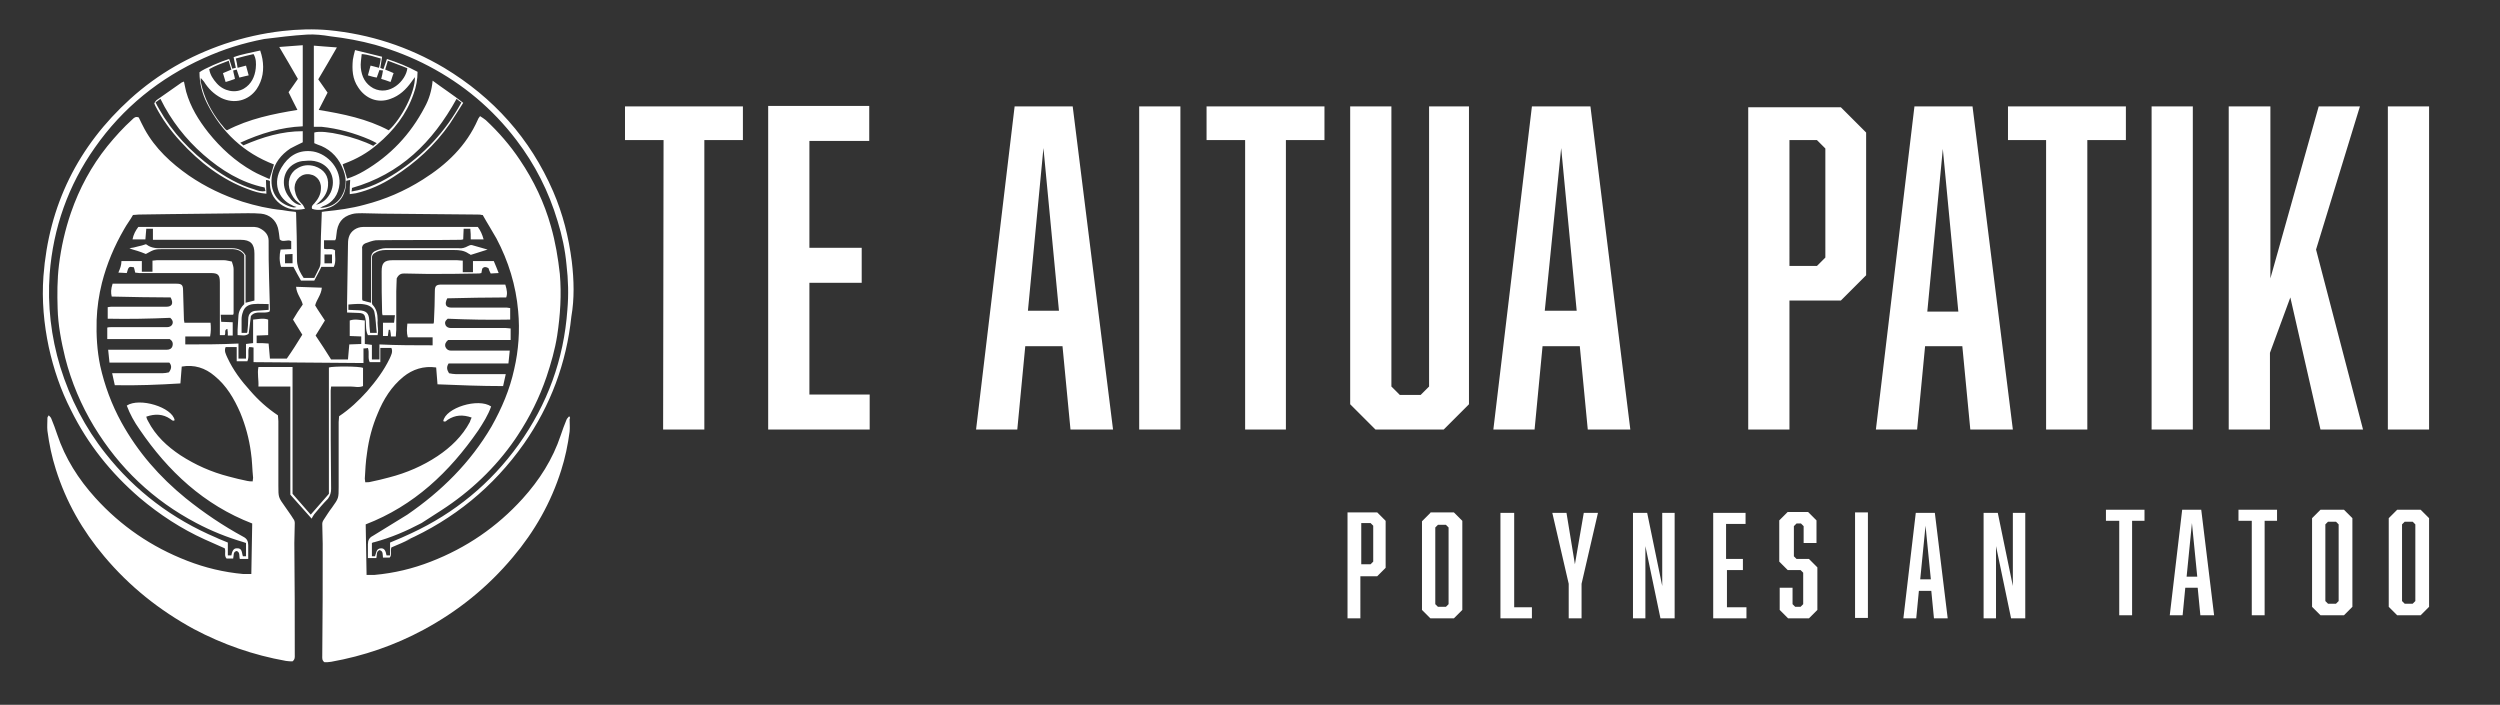
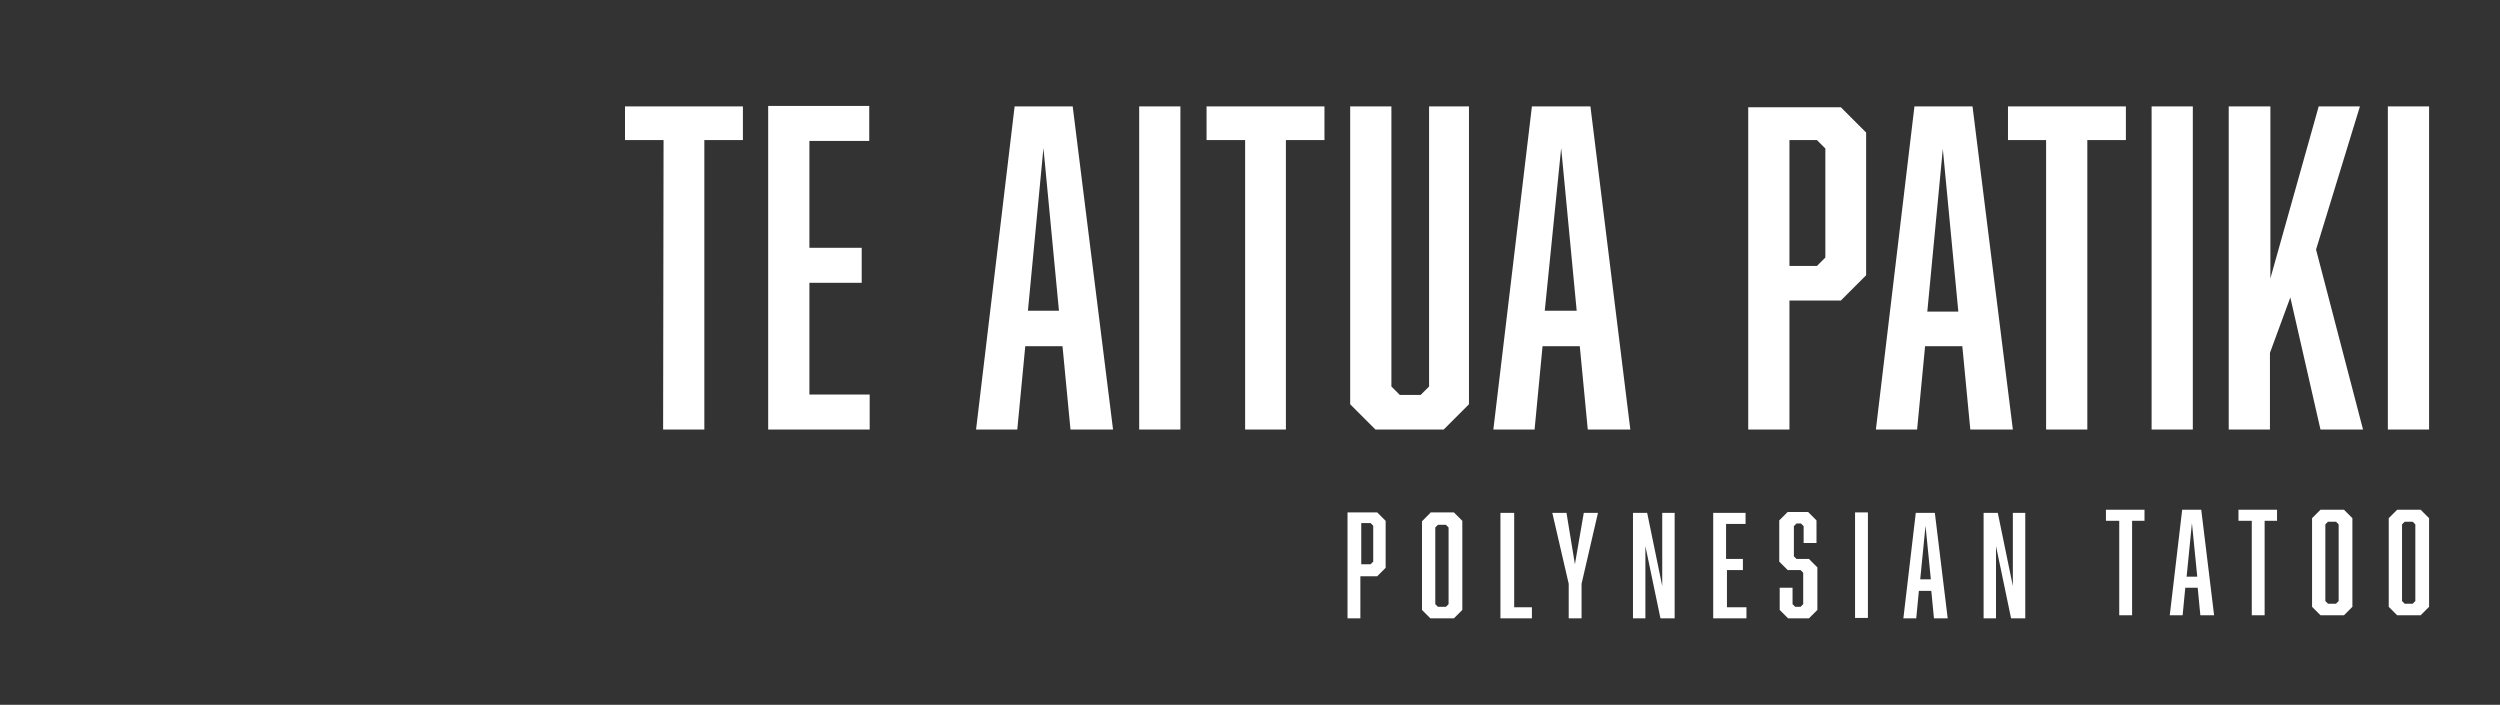
<svg xmlns="http://www.w3.org/2000/svg" version="1.1" x="0px" y="0px" viewBox="0 0 564 159" style="enable-background:new 0 0 564 159;" xml:space="preserve">
  <rect x="0" y="0" width="564" height="159" fill="#333333" stroke="none" />
  <style type="text/css">
	.st0{display:none;}
	.st1{display:inline;fill:#212121;}
	.st2{fill:#FFFFFF;}
	.st3{display:inline;}
</style>
  <g id="Calque_2" class="st0">
    <rect x="-14" class="st1" width="600" height="200" />
  </g>
  <g id="Calque_1">
    <g>
      <path class="st2" d="M149.6,96.9h9.3V31.6h8.7V24h-26.6v7.6h8.7L149.6,96.9L149.6,96.9z M196.3,89h-13.7V63.8h11.8v-7.9h-11.8    V31.8h13.5v-7.9h-22.8v73h22.9V89z M228.9,24l-8.7,72.9h9.3l1.8-18.8h8.4l1.8,18.8h9.6L242,24H228.9z M231.9,70.1l3.5-36.7    l3.5,36.7H231.9z M266.3,96.9V24H257v72.9H266.3z M290.1,96.9V31.6h8.7V24h-26.6v7.6h8.7v65.3H290.1z M331.7,24h-9.3v63.2    l-1.9,1.9h-4.7l-1.9-1.9V24h-9.3v67.2l5.7,5.7h15.4l5.7-5.7V24H331.7z M348,78.1h8.4l1.8,18.8h9.6l-9-72.9h-13.2l-8.7,72.9h9.3    L348,78.1z M352.2,33.4l3.5,36.7h-7.2L352.2,33.4z M394.4,24v72.9h9.3V67.8h11.6l5.7-5.7V29.9l-5.7-5.7h-20.9V24z M411.8,58.1    l-1.9,1.9h-6.2V31.6h6.2l1.9,1.9V58.1z M431.9,24l-8.7,72.9h9.3l1.8-18.8h8.4l1.8,18.8h9.6L445,24H431.9z M434.8,70.3l3.5-36.7    l3.5,36.7H434.8z M452.9,31.6h8.7v65.3h9.3V31.6h8.7V24h-26.6V31.6z M485.4,96.9h9.3V24h-9.3V96.9z M532.4,24h-9.3l-10.9,38.8V24    h-9.4v72.9h9.3V79.6l4.6-12.5l6.8,29.8h9.6l-10.6-40.6L532.4,24z M538.7,24v72.9h9.3V24H538.7z" />
    </g>
    <path class="st2" d="M304,115.7v23.8h2.9V130h3.8l1.9-1.9v-10.6l-1.9-1.9H304V115.7z M309.8,126.7l-0.6,0.6h-2.1v-9.3h2.1l0.6,0.6   V126.7z M322.7,115.7l-1.9,1.9v20l1.9,1.9h5.3l1.9-1.9v-20.1l-1.9-1.9h-5.3V115.7z M326.8,136.3l-0.6,0.6h-1.8l-0.6-0.6v-17.3   l0.6-0.6h1.8l0.6,0.6V136.3z M341.4,115.7h-2.9v23.8h7.1V137h-4v-21.3H341.4z M355.3,127.3l-1.9-11.6h-3.2l3.7,16v7.8h2.9v-7.8   l3.7-16h-3.2L355.3,127.3z M375,132.2l-3.4-16.5h-3.2v23.8h2.8v-16.3l3.4,16.3h3.2v-23.8H375V132.2z M389.4,128.6h3.8v-2.5h-3.8   v-7.9h4.4v-2.5h-7.3v23.8h7.5V137h-4.4v-8.4H389.4z M405.3,126.1l-0.6-0.6v-6.8l0.6-0.6h1l0.6,0.6v3.8h2.9v-5.1l-1.9-1.9h-4.6   l-1.9,1.9v9.3l1.9,1.9h2.9l0.6,0.6v7.1l-0.6,0.6H405l-0.6-0.6v-3.7h-2.9v5l1.9,1.9h4.7l1.9-1.9v-9.6l-1.9-1.9H405.3z M418.5,139.4   h2.9v-23.8h-2.9V139.4z M432.2,115.7l-2.8,23.8h2.9l0.6-6.2h2.8l0.6,6.2h3.1l-2.9-23.8H432.2z M433.2,130.7l1.2-12.1l1.2,12.1   H433.2z M454.1,115.7v16.5l-3.4-16.5h-3.2v23.8h2.8v-16.3l3.4,16.3h3.2v-23.8H454.1z M475.3,117.5h2.8v21.3h2.9v-21.3h2.8V115h-8.7   v2.5H475.3z M492.3,115l-2.8,23.8h2.9l0.6-6.2h2.8l0.6,6.2h3.1l-2.9-23.8H492.3z M493.3,130.1l1.2-12.1l1.2,12.1H493.3z    M505.2,117.5h2.8v21.3h2.9v-21.3h2.8V115h-8.7v2.5H505.2z M523.5,115l-1.9,1.9v20l1.9,1.9h5.3l1.9-1.9v-20l-1.9-1.9H523.5z    M527.6,135.6l-0.6,0.6h-1.8l-0.6-0.6v-17.3l0.6-0.6h1.8l0.6,0.6V135.6z M540.8,115l-1.9,1.9v20l1.9,1.9h5.3l1.9-1.9v-20l-1.9-1.9   H540.8z M544.9,135.6l-0.6,0.6h-1.8l-0.6-0.6v-17.3l0.6-0.6h1.8l0.6,0.6V135.6L544.9,135.6z" />
  </g>
  <g id="Calque_4" class="st0">
    <g class="st3">
      <path class="st2" d="M116.4,135.8c0-1.2,0.1-2.4,0-3.7c0-0.3-0.1-0.5-0.2-0.8c-0.5-0.8-1.1-1.6-1.6-2.3c-1.2-1.7-1.2-1.7-1.2-3.9    c0-4,0-8,0-12c0-0.4-0.1-0.8-0.1-1.1c-2-1.3-3.7-2.9-5.2-4.6c-1.6-1.8-3.1-3.8-4.1-6c-0.3-0.6-0.7-1.2-0.4-2c0.7,0,1.3,0,2,0    c0,0.9,0,1.7,0,2.6c0.7,0,1.3,0,2,0c0.4-0.8,0-1.8,0.3-2.7c0.2,0,0.4,0,0.8,0.1c0,1,0,1.9,0,2.7l8.9,0.1l0-5.1    c-0.9,1.5-1.9,3-2.8,4.4c-1.1,0-2.1,0-3.1,0c-0.1-0.9-0.2-1.8-0.2-2.8c-0.8,0-1.5-0.1-2.2-0.1c0-0.5,0-0.9,0-1.4    c0.8,0,1.5-0.1,2.2-0.1c0-1,0-1.9,0-2.8c-0.9-0.3-1.8-0.1-2.8,0c0,1.5,0,2.9,0,4.3c-0.5,0.1-0.9,0.1-1.3,0.2c0,0.9,0,1.8,0,2.7    c-0.5,0-0.9,0-1.4,0c0-0.9,0-1.8,0-2.8C102.6,99,99.3,99,96,99c0-0.5,0-1,0-1.5c1.5,0,3,0,4.6,0c0.2-0.9,0.1-1.7,0.1-2.6    c-1.7,0-3.2,0-4.8,0c0-0.2-0.1-0.4-0.1-0.5c0-1.8-0.1-3.7-0.1-5.5c0-1-0.3-1.2-1.2-1.2c-3.5,0-6.9,0-10.4,0c-0.5,0-1,0-1.4,0    c-0.3,1-0.4,1.7-0.1,2.4c3.7,0.1,7.3,0.1,10.9,0.2c0.6,1.1,0.3,1.7-0.8,1.7c-3.4,0-6.8,0-10.2,0c-0.2,0-0.4,0-0.6,0.1    c0,0.7,0,1.4,0,2.1c3.9,0.1,7.8,0,11.6-0.2c0.4,0.4,0.6,0.7,0.4,1.1c-0.2,0.4-0.5,0.6-1,0.5c-0.1,0-0.3,0-0.4,0    c-3.3,0-6.5,0-9.8,0c-0.3,0-0.6,0-0.9,0c0,0.8,0,1.4,0,2.2c3.9,0,7.8,0,11.5,0c0.5,0.4,0.7,0.8,0.5,1.3c-0.2,0.5-0.5,0.7-1,0.7    c-0.1,0-0.2,0-0.4,0c-3.1,0-6.3,0-9.4,0c-0.3,0-0.6,0-1,0c0.1,0.9,0.1,1.6,0.2,2.4c3.8,0,7.4,0,11.1,0c0.5,0.6,0.4,1.1-0.1,1.8    c-0.4,0.1-0.8,0.2-1.2,0.2c-3.1,0-6.1,0-9.2,0c0.2,0.7,0.3,1.4,0.5,2.2c4.1,0,8.1-0.1,12.2-0.3c0.1-1.1,0.2-2.1,0.2-3.1    c2.3-0.4,4.3,0.3,6.1,1.7c2.2,1.8,3.6,4.2,4.7,6.8c1,2.4,1.6,4.8,2,7.3c0.2,1.6,0.3,3.2,0.4,4.8c0,0.2,0,0.4-0.1,0.7    c-0.4,0-0.7,0-0.9-0.1c-1.2-0.3-2.3-0.5-3.5-0.8c-3.2-0.8-6.2-2.1-8.9-3.9c-2.5-1.6-4.6-3.6-6-6.3c-0.1-0.2-0.2-0.5-0.3-0.8    c1.6-0.6,3.1-0.5,4.5,0.4c0.3,0.2,0.5,0.5,0.8,0.3c-0.4-2.4-6.5-4.3-8.9-2.7c0.5,1.6,1.4,3,2.4,4.4c5.3,7.7,11.9,13.9,20.8,17.4    c-0.1,3.1-0.1,6.2-0.2,9.3c-0.6,0-1.1,0-1.5,0c-3.6-0.3-7.1-1.1-10.4-2.4c-6.6-2.5-12.2-6.4-17-11.6c-3.1-3.4-5.6-7.3-7.1-11.7    c-0.3-1-0.7-1.9-1.1-2.9c-0.1-0.2-0.3-0.4-0.5-0.6c-0.1,0.3-0.2,0.4-0.2,0.5c0,0.8-0.1,1.6,0,2.4c0.3,2.4,0.8,4.8,1.6,7.1    c1.9,6,4.9,11.3,8.9,16.1c4.6,5.6,10.2,10,16.6,13.4c5.4,2.9,11.1,4.8,17.1,5.9c0.4,0.1,0.9,0.1,1.2,0.1c0.5-0.4,0.4-0.8,0.4-1.2    C116.4,149.6,116.4,142.7,116.4,135.8z" />
      <path class="st2" d="M117.3,129.4l0-0.6c-0.6-0.7-1.3-1.5-1.9-2.2c0-7.9,0-15.6,0-23.4c-2.1,0-4.2,0-6.3,0c-0.3,1.2,0.1,2.4,0,3.6    c2,0,3.9,0,5.9,0c0,6.7,0,13.4,0,20C115.8,127.7,116.5,128.5,117.3,129.4z" />
      <path class="st2" d="M104.9,93.2c0-2.7,0-5.4,0-8.2c0-0.4-0.2-0.9-0.3-1.4c-0.5-0.1-1-0.3-1.4-0.3c-4.1,0-8.2,0-12.4,0    c-0.3,0-0.5,0.1-0.8,0.1c0,0.7,0,1.4,0,2.1c-0.7,0-1.3,0-1.9,0c0-0.7,0-1.4,0-2c-1.3,0-2.6,0-3.8,0c-0.3,0.8-0.5,1.4-0.8,2.2    c0.6,0,1.1,0.1,1.6,0.1c0.3-1.2,0.4-1.3,1.3-1.1c0.1,0.3,0.2,0.6,0.3,1c0.2,0,0.5,0.1,0.8,0.1c1,0,1.9,0,2.9,0c2.5,0,4.9,0,7.4,0    c1,0,2,0,3,0c1.4,0,1.7,0.4,1.7,1.7c0,0.1,0,0.2,0,0.4c0,2.8,0,5.6,0,8.4c0,0.3,0,0.7,0,1c0.4,0,0.7,0,0.9,0    c0.3-0.4-0.2-1,0.5-1.2c0,0.4,0.1,0.8,0.1,1.2c0.3,0,0.6,0,0.9,0c0-0.8,0-1.6,0-2.4c-0.7,0-1.4-0.1-2.1-0.1c0-0.5,0-0.8-0.1-1.3    c0.8,0,1.6,0,2.3,0C104.9,93.4,104.9,93.3,104.9,93.2z" />
      <path class="st2" d="M87.3,127.5c3.7,3.1,7.7,5.7,12.1,7.7c1.2,0.6,2.5,1.1,3.7,1.6c0.2,0.6-0.2,1.3,0.3,1.9c0.4,0,0.8,0,1.2,0    c0.1-0.6,0-1.2,0.7-1.4c0.7,0.3,0.4,0.9,0.6,1.5c0.5,0,0.9,0,1.5,0c0-0.9,0-1.7,0-2.5c0-0.7-0.3-1.2-0.9-1.6    c-3.8-2-7.3-4.4-10.6-7.1c-4.8-4-8.9-8.6-11.9-14.1c-1.8-3.3-3.2-6.8-3.9-10.5c-0.6-2.8-0.8-5.6-0.6-8.4c0.1-2.3,0.4-4.6,1-6.9    c0.9-3.5,2.3-6.8,4.1-9.9c0.5-0.9,1.1-1.8,1.7-2.6c0.4,0,0.8-0.1,1.1-0.1c1.9,0,3.8-0.1,5.7-0.1c4.8,0,9.6-0.1,14.5-0.1    c0.8,0,1.6,0,2.4,0.1c1.5,0.1,2.7,1.1,3.1,2.7c0.2,0.7,0.2,1.4,0.4,2.1c0.6,0.6,1.5,0,2.2,0.3c0,0.5,0,1,0,1.5    c-0.7,0-1.3,0.1-2,0.1c-0.2,1.1-0.3,2.1,0.1,3.2c0.8,0,1.6,0,2.3,0c0.5,0.9,0.9,1.7,1.4,2.5c0.1,0,0.3,0,0.4,0l0-0.4h-0.1    c-0.1-0.2-0.3-0.4-0.4-0.6c-0.5-0.8-0.8-1.7-0.8-2.7c0-2.9-0.1-5.7-0.2-8.6c0,0,0-0.1-0.1-0.2c-0.8-0.1-1.7-0.2-2.5-0.3    c-2.5-0.3-5-0.8-7.4-1.6c-3.5-1.1-6.8-2.7-9.9-4.8c-3.3-2.3-6.2-5-8.2-8.6c-0.4-0.7-0.7-1.5-1.1-2.1c-0.6-0.3-0.9,0.1-1.2,0.3    c-1.7,1.5-3.2,3.2-4.6,5c-2.9,3.7-5.2,7.8-6.8,12.3c-1.1,3.1-1.8,6.4-2.2,9.7c-0.3,2.7-0.3,5.4-0.2,8.1c0.1,3.1,0.7,6.1,1.4,9.1    c1.2,4.5,3,8.8,5.4,12.7c4.7,7.7,11,13.7,19,17.9c2.8,1.5,5.7,2.7,8.7,3.5c0.2,0,0.3,0.1,0.5,0.2v2.4c-0.2,0-0.4,0-0.6,0    c-0.2-0.6-0.1-1.5-1.1-1.5c-0.5,0-0.8,0.4-1,1.3h-0.7v-2.4c-0.8-0.3-1.5-0.6-2.2-0.9c-8.1-3.5-15-8.6-20.5-15.6    c-3.8-4.8-6.6-10.2-8.4-16c-1.7-5.6-2.4-11.4-2-17.2c0.6-8.6,3.4-16.4,8.3-23.4c5.2-7.4,12-12.9,20.2-16.6    c3.6-1.6,7.3-2.8,11.1-3.5c2.6-0.5,5.2-0.7,7.8-0.9l0-1c-1.4,0-2.9,0.1-4.3,0.3c-3.6,0.4-7.2,1.2-10.7,2.4    c-6.5,2.2-12.3,5.5-17.4,10.1c-9.7,8.8-15.1,19.7-16.1,32.8c-0.3,4.4,0.1,8.8,1,13.2c0.9,4.1,2.2,8,4.1,11.7    C77.7,117.6,81.9,123,87.3,127.5z M115.5,84.1c-0.4,0-0.9,0-1.4,0c0-0.5,0-1,0-1.6c0.4,0,0.9-0.1,1.4-0.1    C115.5,82.9,115.5,83.5,115.5,84.1z" />
      <path class="st2" d="M105.7,93.7c-0.1,0.9-0.1,1.8-0.1,2.7c0,0.3,0,0.6,0,1c0.8,0,1.4,0.2,2-0.2c0.1-1.1,0.2-2.2,0.4-3.3    c0.9-1.1,2.3-0.3,3.4-0.8c0-0.1,0-0.2,0-0.3c0-2-0.1-3.9-0.1-5.9c0-2.3-0.1-4.6-0.1-6.9c0-1.1-0.6-1.8-1.6-2.3    c-0.6-0.3-1.3-0.2-2-0.2c-4,0-7.9,0-11.9,0c-2.8,0-5.7,0-8.6,0c-0.5,0.7-0.9,1.4-1.1,2.3c0.9,0,1.6,0,2.4,0c0.1-0.7,0.1-1.3,0.2-2    c0.4,0,0.8,0,1.2,0c0,0.7,0,1.3,0,2c1.6,0,3.1,0,4.5,0c3.9,0,7.8,0,11.7,0c1.8,0,2.6,0.7,2.6,2.5c0,2.6,0,5.2,0,7.8    c0,0.3,0,0.6,0,0.9c-0.5,0.1-1,0.3-1.6,0.4c0-3,0-5.9,0-8.8c-0.7-1-1.5-1.3-2.6-1.3c-4.2,0-8.5,0-12.7,0c-1.1,0-2.2,0-3.1-0.6    c-0.1,0-0.1,0-0.2-0.1c-0.5,0.1-1,0.3-1.5,0.4c-0.5,0.1-1,0.2-1.5,0.4c0.5,0.2,1,0.3,1.5,0.5c0.5,0.2,1,0.4,1.5,0.5    c1.7-0.9,1.7-0.9,3.6-0.9c0.8,0,1.7,0,2.5,0c3.2,0,6.5,0,9.7,0c1,0,1.8,0.3,2.4,1.1c0,3,0,6.1,0,9.1    C106.1,92.3,105.7,92.9,105.7,93.7z M108.3,91.6c0.9-0.1,1.8,0,2.8,0c0,0.4,0,0.7,0,1.1c-0.7,0-1.5,0.1-2.2,0.1    c-1,0.1-1.5,0.6-1.6,1.6c0,0.8-0.1,1.6-0.2,2.4c0,0,0,0.1-0.1,0.2c-0.3,0-0.6,0-1,0c0-0.9,0-1.7,0-2.5c0-0.4,0.1-0.9,0.2-1.3    C106.6,92.2,107.3,91.7,108.3,91.6z" />
-       <path class="st2" d="M111.4,68.8c-0.1,1.7,0.5,3.2,1.9,4.2c1.3,1,2.7,1.3,4.5,0.9l0-0.3c-0.1-0.3-0.2-0.5-0.4-0.7    c-0.7-0.7-1.1-1.6-1.3-2.5c-0.2-1.3,0.6-2.6,1.7-2.9l0-1.5c-0.5,0.1-1,0.3-1.5,0.6c-1.3,0.9-1.8,2.6-1.2,4.2    c0.3,0.7,0.7,1.4,1.3,1.9c0.3,0.2,0.5,0.4,0.8,0.7c-1.1-0.1-1.8-0.8-2.4-1.6c-1.5-2-1.1-4.9,1.1-6.1c0.5-0.3,1.2-0.5,1.8-0.5    l0-1.8c-1.9,0.2-3.3,1.3-4.3,3c-1.6,2.7-0.7,5.7,2,7c0.3,0.1,0.6,0.2,0.8,0.3c-0.2,0.1-0.4,0.1-0.6,0.1c-3.1-0.6-4.5-3-3.9-6.1    c0.4-2,1.6-3.6,3.3-4.7c0.7-0.4,1.5-0.8,2.3-1.2c0-0.6,0-1.3,0-2c-3.9,0-7.4,1-11,2.6c-0.1-0.1-0.3-0.2-0.6-0.5    c3.8-1.7,7.5-2.9,11.6-3c0-5,0-9.9,0-15c-1.5,0.1-2.9,0.2-4.4,0.3c1.2,2,2.3,3.9,3.5,5.9c-0.6,0.8-1.1,1.6-1.7,2.4    c0.5,1.1,1.1,2.1,1.6,3.2c-4.5,0.7-8.9,1.7-13,3.8c-0.1-0.1-0.2-0.1-0.2-0.2c-0.3-0.4-0.6-0.7-0.9-1.1c-1.8-2.3-3.1-4.8-3.7-7.7    c0-0.2,0-0.5,0-0.7c0.3,0.2,0.4,0.5,0.5,0.7c0.8,1.3,1.8,2.3,3.2,3c2.4,1.2,5,0.6,6.6-1.6c1.2-1.7,1.4-3.6,1.1-5.6    c-0.1-0.5-0.3-1-0.4-1.6c-1.7,0.4-3.4,0.7-4.9,1.3c0.1,0.7,0.3,1.3,0.4,2c-0.2,0-0.4,0.1-0.6,0.1c-0.2-0.6-0.4-1.2-0.6-1.8    c-1.5,0.3-4.8,1.7-5.6,2.4c0,2,0.5,4,1.4,5.8c2.7,5.3,6.8,9.2,12.4,11.3c-0.3,0.9-0.5,1.7-0.8,2.7c-1.1-0.5-2.1-0.9-3.2-1.5    c-3.2-1.8-5.9-4.2-8.2-7.1c-1.8-2.3-3.3-4.7-4.1-7.5c-0.2-0.6-0.3-1.2-0.4-1.9c-0.2,0.1-0.3,0.1-0.4,0.1c-1.6,1.1-3.1,2.2-4.7,3.3    c-0.2,0.1-0.3,0.4-0.4,0.6c0.1,0.2,0.2,0.4,0.3,0.6c1.3,2.4,2.8,4.5,4.6,6.5c3.6,3.9,7.6,7,12.5,8.9c1.1,0.4,2.2,0.8,3.4,0.8    c0-0.9-0.1-1.7-0.1-2.6c0.3,0,0.4,0,0.5,0.1C111.2,68.7,111.3,68.7,111.4,68.8z M117.2,73.3L117.2,73.3L117.2,73.3    C117.2,73.3,117.2,73.3,117.2,73.3z M103.7,46.6c0.2,0.6,0.4,1.1,0.5,1.7c-0.5,0.2-1,0.4-1.5,0.7c0.2,0.6,0.3,1,0.5,1.6    c0.6-0.2,1.1-0.4,1.7-0.5c-0.1-0.5-0.2-1-0.3-1.5c0.2-0.1,0.4-0.1,0.7-0.2c0.2,0.5,0.3,1,0.5,1.5c0.6-0.2,1.1-0.3,1.7-0.4    c-0.2-0.7-0.3-1.2-0.5-1.8c-0.6,0.1-1,0.3-1.6,0.4c-0.1-0.6-0.2-1.1-0.3-1.7c1.1-0.3,2.2-0.6,3.3-0.8c0.5,0.9,0.5,1.7,0.4,2.6    c-0.1,1.6-0.8,2.9-2.2,3.7c-1.6,0.9-3.7,0.5-5-1c-0.7-0.7-1.2-1.5-1.4-2.7C101.3,47.5,102.4,47,103.7,46.6z M108.4,70.4    c-2.8-0.8-5.3-2.3-7.7-4.1c-4-2.9-7.3-6.5-9.9-10.8c-0.2-0.4-0.4-0.8-0.6-1.2c0.3-0.2,0.6-0.4,0.9-0.6c1.9,4,4.6,7.4,7.9,10.3    c3.3,2.9,6.9,5.2,11.3,6.1c0.1,0.3,0.1,0.5,0.2,0.7C109.7,70.9,109.1,70.6,108.4,70.4z" />
      <path class="st2" d="M117.6,97.2l0-5.4c-0.6,0.9-1.2,1.8-1.7,2.6C116.4,95.4,117,96.2,117.6,97.2z" />
      <path class="st2" d="M117.6,91.4l0-3l-1.2,0C116.5,89.6,117.3,90.4,117.6,91.4z" />
    </g>
  </g>
  <g id="Calque_3">
    <g>
      <g>
-         <path class="st2" d="M128.4,93.9c-0.2,0.3-0.5,0.5-0.6,0.8c-0.5,1.2-0.9,2.3-1.3,3.5c-1.8,5.4-4.8,10.1-8.6,14.3     c-5.8,6.4-12.7,11.1-20.7,14.2c-4.1,1.6-8.3,2.6-12.7,3c-0.6,0-1.1,0-1.8,0c-0.1-3.8-0.1-7.6-0.2-11.4     c10.9-4.2,18.9-11.8,25.4-21.2c1.1-1.7,2.2-3.4,2.9-5.4c-2.9-2-10.3,0.3-10.8,3.3c0.5,0.3,0.7-0.1,1-0.3c1.7-1.1,3.4-1.2,5.4-0.5     c-0.2,0.4-0.3,0.7-0.4,1c-1.7,3.2-4.3,5.7-7.3,7.7c-3.3,2.2-7,3.8-10.9,4.8c-1.4,0.4-2.8,0.7-4.2,1c-0.3,0.1-0.7,0.1-1.2,0.1     c0-0.3-0.1-0.6-0.1-0.8c0.1-1.9,0.2-3.9,0.5-5.8c0.4-3.1,1.2-6.1,2.4-8.9c1.3-3.2,3.1-6.1,5.8-8.3c2.1-1.7,4.6-2.5,7.4-2.1     c0.1,1.2,0.2,2.5,0.3,3.8c4.9,0.2,9.8,0.4,14.8,0.4c0.2-0.9,0.4-1.8,0.6-2.7c-3.8,0-7.5,0-11.3,0c-0.5,0-1-0.1-1.5-0.2     c-0.5-0.8-0.6-1.4-0.1-2.2c4.4,0,8.9,0,13.5,0c0.1-1,0.2-1.9,0.3-2.9c-0.5,0-0.8,0-1.2,0c-3.8,0-7.7,0-11.5,0c-0.2,0-0.3,0-0.5,0     c-0.6,0-1-0.2-1.3-0.8c-0.2-0.6,0-1.1,0.6-1.6c4.6,0,9.3,0,14.1,0c0-0.9,0-1.7,0-2.6c-0.4,0-0.7-0.1-1.1-0.1c-4,0-8,0-11.9,0     c-0.2,0-0.4,0-0.5,0c-0.5,0-1-0.2-1.2-0.7c-0.2-0.5-0.1-0.9,0.5-1.4c4.6,0.2,9.3,0.3,14.1,0.2c0-0.9,0-1.7,0-2.6     c-0.2,0-0.5-0.1-0.7-0.1c-4.2,0-8.3,0-12.5,0c-1.3,0-1.7-0.7-1-2.1c4.4-0.1,8.8-0.2,13.3-0.2c0.3-0.8,0.2-1.6-0.2-2.9     c-0.5,0-1.1,0-1.7,0c-4.2,0-8.4,0-12.7,0c-1.2,0-1.5,0.3-1.5,1.5c0,2.2-0.1,4.5-0.2,6.7c0,0.2,0,0.4-0.1,0.6c-1.9,0-3.8,0-5.9,0     c-0.1,1.1-0.2,2,0.1,3.1c1.9,0,3.7,0,5.6,0c0,0.6,0,1.2,0,1.8c-4,0-7.9,0-12-0.2c0,1.2,0,2.3,0,3.4c-0.6,0-1.1,0-1.7,0     c0-1.1,0-2.2,0-3.3c-0.6-0.1-1-0.1-1.6-0.2c0-1.7,0-3.5,0-5.3c-1.2-0.1-2.2-0.4-3.4,0c0,1.1,0,2.2,0,3.5c0.9,0,1.7,0.1,2.6,0.1     c0,0.6,0,1.1,0,1.7c-0.9,0-1.7,0.1-2.7,0.1c-0.1,1.1-0.2,2.2-0.3,3.4c-1.2,0-2.4,0-3.8,0c-1.1-1.8-2.3-3.6-3.5-5.4     c0.7-1.2,1.4-2.2,2.1-3.4c-0.7-1.1-1.5-2.2-2.2-3.4c0.3-1.3,1.4-2.4,1.5-4l-5.8-0.2c0.1,1.6,1.2,2.7,1.5,4     c-0.8,1.1-1.5,2.2-2.2,3.4c0.7,1.2,1.4,2.2,2.1,3.4c-1.1,1.8-2.3,3.7-3.5,5.4c-1.4,0-2.5,0-3.8,0c-0.1-1.1-0.2-2.2-0.3-3.4     c-0.9-0.1-1.8-0.1-2.7-0.1c0-0.6,0-1.1,0-1.7c0.9,0,1.8-0.1,2.6-0.1c0-1.2,0-2.3,0-3.5c-1.1-0.4-2.2-0.1-3.4,0c0,1.8,0,3.5,0,5.3     c-0.6,0.1-1.1,0.1-1.6,0.2c0,1.1,0,2.2,0,3.3c-0.6,0-1,0-1.7,0c0-1.1,0-2.2,0-3.4c-4.1,0.2-8,0.2-12,0.2c0-0.7,0-1.2,0-1.8     c1.9,0,3.7,0,5.6,0c0.2-1.1,0.2-2.1,0.1-3.1c-2,0-3.9,0-5.9,0c0-0.3-0.1-0.5-0.1-0.6c-0.1-2.2-0.1-4.5-0.2-6.7     c0-1.2-0.3-1.5-1.5-1.5c-4.2,0-8.4,0-12.7,0c-0.6,0-1.2,0-1.7,0c-0.4,1.3-0.4,2-0.2,2.9c4.5,0.1,8.9,0.2,13.3,0.2     c0.7,1.4,0.3,2.1-1,2.1c-4.2,0-8.3,0-12.5,0c-0.2,0-0.5,0.1-0.7,0.1c0,0.9,0,1.7,0,2.6c4.8,0.1,9.5,0,14.1-0.2     c0.5,0.4,0.7,0.9,0.5,1.4c-0.2,0.5-0.7,0.7-1.2,0.7c-0.2,0-0.4,0-0.5,0c-4,0-8,0-11.9,0c-0.4,0-0.8,0-1.1,0.1c0,0.9,0,1.7,0,2.6     c4.8,0,9.5,0,14.1,0c0.6,0.4,0.8,0.9,0.6,1.6c-0.2,0.6-0.7,0.8-1.3,0.8c-0.2,0-0.3,0-0.5,0c-3.8,0-7.7,0-11.5,0     c-0.3,0-0.7,0-1.2,0c0.1,1.1,0.2,1.9,0.3,2.9c4.6,0,9.1,0,13.5,0c0.6,0.7,0.5,1.4-0.1,2.2c-0.4,0.1-1,0.2-1.5,0.2     c-3.7,0-7.5,0-11.3,0c0.2,0.9,0.4,1.7,0.6,2.7c5,0.1,9.9-0.1,14.8-0.4c0.1-1.4,0.2-2.6,0.3-3.8c2.8-0.5,5.3,0.3,7.4,2.1     c2.7,2.2,4.4,5.1,5.8,8.3c1.2,2.9,2,5.9,2.4,8.9c0.3,1.9,0.3,3.9,0.5,5.8c0,0.3-0.1,0.5-0.1,0.8c-0.4,0-0.8,0-1.2-0.1     c-1.4-0.3-2.8-0.6-4.2-1c-3.9-1-7.5-2.6-10.9-4.8c-3-2-5.6-4.4-7.3-7.7c-0.2-0.3-0.3-0.6-0.4-1c2-0.7,3.8-0.6,5.4,0.5     c0.3,0.2,0.6,0.6,1,0.3c-0.5-2.9-7.9-5.2-10.8-3.3c0.7,1.9,1.7,3.7,2.9,5.4c6.4,9.4,14.5,17,25.4,21.2c-0.1,3.7-0.1,7.5-0.2,11.4     c-0.7,0-1.3,0-1.8,0c-4.4-0.4-8.6-1.4-12.7-3c-8-3.1-14.9-7.8-20.7-14.2c-3.8-4.2-6.8-8.9-8.6-14.3c-0.4-1.2-0.8-2.3-1.3-3.5     c-0.1-0.3-0.3-0.5-0.6-0.8c-0.2,0.3-0.3,0.4-0.3,0.6c0,1-0.1,2,0,2.9c0.4,3,1,5.9,1.9,8.7c2.3,7.3,6,13.8,10.9,19.6     c5.7,6.8,12.5,12.2,20.2,16.4c6.6,3.5,13.5,5.9,20.8,7.2c0.5,0.1,1.1,0.1,1.5,0.1c0.6-0.5,0.5-1,0.5-1.5c0-8.4,0-16.8-0.1-25.2     c0-1.5,0.1-3,0.1-4.5c0-0.3-0.1-0.7-0.3-0.9c-0.6-1-1.3-1.9-1.9-2.8c-1.5-2.1-1.5-2.1-1.5-4.7c0-4.9,0-9.7,0-14.6     c0-0.5-0.1-0.9-0.1-1.3c-2.4-1.6-4.5-3.5-6.3-5.6c-2-2.2-3.8-4.6-5.1-7.4c-0.3-0.7-0.8-1.5-0.4-2.4c0.8,0,1.6,0,2.5,0     c0,1.1,0,2.1,0,3.2c0.9,0,1.6,0,2.4,0c0.5-1,0-2.2,0.4-3.2c0.3,0,0.5,0,1,0.1c0,1.2,0,2.3,0,3.3l24.8,0.2c0-1.1,0-2.2,0-3.3     c0.4,0,0.7,0,1-0.1c0.4,1.1-0.1,2.2,0.4,3.2c0.8,0,1.5,0,2.4,0c0-1.1,0-2.1,0-3.2c0.9,0,1.7,0,2.5,0c0.4,0.9-0.1,1.7-0.4,2.4     c-1.3,2.7-3.1,5.1-5.1,7.4c-1.9,2.1-3.9,4-6.3,5.6c0,0.4-0.1,0.9-0.1,1.3c0,4.9,0,9.7,0,14.6c0,2.6,0,2.6-1.5,4.7     c-0.7,0.9-1.3,1.9-1.9,2.8c-0.2,0.3-0.3,0.6-0.3,0.9c0,1.5,0.1,3,0.1,4.5c0,8.4,0,16.8-0.1,25.2c0,0.5-0.1,1.1,0.5,1.5     c0.4,0,1,0,1.5-0.1c7.3-1.3,14.3-3.7,20.8-7.2c7.8-4.2,14.5-9.6,20.2-16.4c4.9-5.8,8.6-12.3,10.9-19.6c0.9-2.8,1.5-5.7,1.9-8.7     c0.1-1,0-1.9,0-2.9C128.7,94.3,128.6,94.2,128.4,93.9z M129,59c-0.7-5.5-2-10.7-4.2-15.8c-5.2-12-13.5-21.2-24.6-27.9     c-8.1-4.8-16.8-7.6-26.1-8.5C70.7,6.5,67.2,6.6,63.7,7c-4.4,0.5-8.8,1.5-13,2.9c-7.9,2.7-15,6.7-21.3,12.4     C17.6,33,11,46.3,9.8,62.3c-0.4,5.4,0.1,10.8,1.2,16c1.1,5,2.7,9.7,5,14.2c3.8,7.7,9,14.2,15.5,19.8c4.5,3.8,9.4,7,14.7,9.4     c1.5,0.7,3,1.3,4.5,2c0.3,0.8-0.2,1.6,0.4,2.3c0.5,0,1,0,1.5,0c0.2-0.7-0.1-1.5,0.8-1.7c0.8,0.3,0.5,1.1,0.7,1.8     c0.6,0,1.1,0,1.9,0c0-1.1,0-2.1,0-3.1c0-0.9-0.3-1.5-1.1-1.9c-4.6-2.5-8.9-5.4-13-8.7c-5.9-4.8-10.8-10.4-14.5-17.1     c-2.2-4-3.8-8.3-4.8-12.8c-0.7-3.4-0.9-6.8-0.8-10.3c0.1-2.8,0.5-5.6,1.2-8.4c1.1-4.3,2.8-8.3,5-12.1c0.6-1.1,1.4-2.1,2-3.2     c0.5,0,0.9-0.1,1.3-0.1c2.3,0,4.6-0.1,7-0.1c5.9-0.1,11.8-0.1,17.6-0.2c1,0,2,0,3,0.1c1.9,0.2,3.3,1.4,3.8,3.2     c0.2,0.8,0.3,1.7,0.4,2.6c0.7,0.8,1.8-0.1,2.6,0.4c0,0.6,0,1.2,0,1.8c-0.8,0-1.6,0.1-2.4,0.1c-0.3,1.3-0.3,2.6,0.1,3.9     c1,0,1.9,0,2.8,0c0.6,1.1,1.1,2.1,1.7,3.1c1.1,0,2,0,3,0c0.5-1,1.1-2,1.6-3.1c0.9,0,1.8,0,2.8,0c0.6-1.2,0.2-2.5,0.3-3.7     c-0.8-0.6-1.7-0.1-2.5-0.4c0-0.6,0-1.2,0-1.9c0.9,0,1.7,0,2.5,0c0.1-0.2,0.2-0.3,0.2-0.5c0-0.3,0.1-0.5,0.1-0.8     c0.2-2.6,1.3-4,3.5-4.6c0.7-0.2,1.5-0.2,2.3-0.2c1.5,0,3,0.1,4.5,0.1c7.2,0.1,14.3,0.1,21.5,0.2c0.3,0,0.7,0,1,0.1     c0.1,0,0.1,0,0.2,0c1,1.8,2.1,3.5,3.1,5.3c2.7,5.1,4.4,10.6,4.9,16.4c0.4,4.4,0.1,8.8-0.9,13.1c-1,4.6-2.8,8.8-5.1,12.9     c-4.8,8.2-11.3,14.6-19,19.9l-7.8,4.8c-0.8,0.4-1.1,1-1.1,1.9c0,1,0,2,0,3.1c0.7,0,1.3,0,1.9,0c0.2-0.7-0.1-1.4,0.7-1.8     c0.9,0.2,0.7,1,0.8,1.7c0.5,0,1,0,1.5,0c0.6-0.6,0.1-1.5,0.4-2.3c1.5-0.6,3-1.3,4.5-2l-1.3,0.5c10.8-4.8,19.8-12.1,26.7-21.9     c6-8.6,9.6-18.2,10.7-28.7C129.6,67.4,129.5,63.2,129,59z M66,59.4c-0.5,0-1,0-1.7,0c0-0.7,0-1.3,0-2c0.5,0,1.1-0.1,1.7-0.1     C66,58,66,58.6,66,59.4z M74.9,57.4c0,0.7,0,1.3,0,2c-0.6,0-1.1,0-1.7,0c0-0.7,0-1.3,0-2C73.8,57.4,74.2,57.4,74.9,57.4z      M128,69.9c-0.8,11.2-4.5,21.3-11,30.4c-6.3,8.8-14.5,15.5-24.2,20l-2.2,1c-0.9,0.4-1.7,0.7-2.6,1.1v2.9h-0.8     c-0.2-1.1-0.5-1.6-1.2-1.6c-1.2,0-1.1,1.1-1.4,1.8c-0.2,0-0.5,0-0.7,0v-3c0.2-0.1,0.4-0.2,0.6-0.2c3.7-1,7.2-2.5,10.6-4.3     l4.5-2.9c6.5-4.2,12.2-9.6,16.6-16c0.2-0.3,0.4-0.6,0.6-0.9c2.7-4.1,4.9-8.5,6.5-13.2c1-3,1.9-6.1,2.4-9.3     c0.7-4.6,1-9.2,0.6-13.9c-0.4-3.6-1-7.2-2-10.7c-1.5-5.4-3.9-10.4-7-15c-2.2-3.3-4.8-6.3-7.7-9c-0.4-0.3-0.8-0.6-1.3-0.9     c-0.2,0.3-0.4,0.5-0.5,0.8c-2.6,5.9-7,10.1-12.4,13.5c-4.1,2.6-8.5,4.5-13.2,5.7c-2.9,0.8-5.9,1.2-8.9,1.5     c-0.2,0-0.5,0.1-0.7,0.1c-0.1,1.9-0.1,3.7-0.2,5.5c0,2-0.1,4.1-0.1,6.1c0,0.3-0.1,0.6-0.2,0.9c-0.4,0.8-0.8,1.6-1.2,2.4h-2.4     c-0.2-0.3-0.3-0.5-0.5-0.8c-0.6-1-1-2.1-1-3.3c0-3.5-0.1-7-0.2-10.5c0-0.1,0-0.1-0.1-0.3c-1-0.1-2-0.2-3-0.4     c-3.1-0.3-6.1-1-9-1.9c-4.3-1.4-8.3-3.3-12.1-5.9c-4-2.8-7.6-6.1-10-10.5c-0.5-0.9-0.9-1.8-1.3-2.6c-0.7-0.3-1.1,0.1-1.4,0.4     c-2.1,1.9-3.9,3.9-5.7,6.1c-3.6,4.5-6.3,9.5-8.2,15c-1.3,3.8-2.2,7.7-2.7,11.8c-0.4,3.3-0.4,6.6-0.3,9.8     c0.1,3.7,0.8,7.4,1.7,11.1c1.4,5.5,3.6,10.7,6.5,15.5c5.7,9.4,13.4,16.7,23.1,21.8c3.4,1.8,6.9,3.2,10.6,4.3     c0.2,0.1,0.4,0.1,0.6,0.2v3c-0.3,0-0.5,0-0.7,0c-0.3-0.8-0.1-1.9-1.4-1.8c-0.6,0-1,0.4-1.2,1.6h-0.8v-2.9     c-0.9-0.4-1.8-0.7-2.6-1.1c-9.9-4.2-18.3-10.5-25-19c-4.6-5.8-8-12.4-10.2-19.5c-2.1-6.9-2.9-13.9-2.4-21     c0.8-10.4,4.2-20,10.2-28.5c6.3-9,14.6-15.7,24.6-20.2c4.4-2,8.9-3.4,13.6-4.3C62.8,8.4,66,8,69.3,7.8c1.7-0.1,3.5,0.1,5.3,0.4     c3.4,0.4,6.7,1,10,1.9c4.2,1.2,8.3,2.8,12.1,4.8c7.8,4.1,14.4,9.6,19.8,16.7c4.2,5.5,7.3,11.6,9.3,18.3c1,3.2,1.7,6.5,2,9.8     C128.2,63.1,128.3,66.5,128,69.9z M52.4,56c-5.2,0-10.3,0-15.5,0c-1.3,0-2.6,0.1-3.8-0.8c-0.1-0.1-0.2-0.1-0.2-0.1     c-0.6,0.2-1.2,0.4-1.8,0.5c-0.6,0.2-1.2,0.3-1.9,0.4c0.6,0.3,1.2,0.4,1.8,0.6c0.6,0.2,1.2,0.4,1.9,0.7c2-1.1,2-1.1,4.4-1.1     c1,0,2,0,3.1,0c3.9,0,7.9,0,11.8,0c1.2,0,2.2,0.3,2.9,1.3c0,3.7,0,7.4,0,11.1c-0.7,0.7-1.2,1.5-1.3,2.5c-0.1,1.1-0.1,2.2-0.2,3.3     c0,0.4,0,0.8,0,1.2c0.9,0,1.7,0.3,2.5-0.3c0.2-1.3,0.3-2.6,0.5-4c1.1-1.4,2.8-0.4,4.2-1c0-0.1,0.1-0.2,0.1-0.4     c-0.1-2.4-0.1-4.8-0.2-7.2c-0.1-2.8-0.1-5.6-0.1-8.4c0-1.3-0.8-2.2-2-2.8c-0.8-0.4-1.6-0.3-2.4-0.3c-4.8,0-9.6,0-14.5,0     c-3.5,0-6.9,0-10.5,0c-0.6,0.8-1.1,1.7-1.3,2.8c1,0,1.9,0,2.9,0c0.1-0.8,0.1-1.6,0.2-2.4c0.5,0,1,0,1.5,0c0,0.8,0,1.6,0,2.5     c1.9,0,3.7,0,5.5,0c4.8,0,9.5,0,14.3,0c2.2,0,3.1,0.9,3.1,3.1c0,3.2,0,6.3,0,9.5c0,0.4,0,0.7,0,1.1c-0.7,0.2-1.3,0.3-2,0.5     c0-3.6,0-7.2,0-10.7C54.8,56.5,53.7,56,52.4,56z M57.2,68.6c1.1-0.1,2.2,0,3.4,0c0,0.5,0,0.9,0,1.3c-0.9,0.1-1.8,0.1-2.7,0.2     C56.7,70.1,56,70.8,56,72c0,1-0.1,1.9-0.2,2.9c0,0.1-0.1,0.1-0.1,0.2c-0.4,0-0.8,0-1.2,0c0-1.1,0-2.1,0-3.1     c0-0.5,0.1-1.1,0.3-1.6C55.1,69.3,56,68.7,57.2,68.6z M82.4,54.9c0.8-0.3,1.6-0.6,2.4-0.7c6.3-0.1,12.6,0,18.9-0.1     c0.3,0,0.5,0,0.8-0.1c0-0.9,0.1-1.6,0.1-2.4c0.5,0,1,0,1.5,0c0.1,0.8,0.1,1.6,0.1,2.4c1,0,1.9,0,2.9,0c-0.3-1.1-0.7-2-1.3-2.8     c-0.3,0-0.5,0-0.7,0c-6.3,0-12.6,0-18.9,0c-2.1,0-4.2,0-6.3,0c-1.4,0-2.8,0.9-3.2,2.3c-0.2,0.6-0.2,1.4-0.2,2     c-0.1,4.3-0.1,8.5-0.2,12.8c0,0.7,0,1.4,0,2.2c0.9,0,1.7,0.1,2.6,0.1c0.7,0,1.2,0.2,1.4,0.7c0.5,1.5,0,3,0.7,4.3     c0.7,0,1.4,0,2.2,0c0-0.3,0.1-0.6,0.1-0.9c0-0.8-0.2-1.6-0.1-2.5c0-1.4-0.3-2.6-1.2-3.5c0-0.2-0.1-0.2-0.1-0.3     c0-3.4,0-6.8,0-10.2c0-0.5,0.2-0.9,0.6-1.1c0.7-0.5,1.6-0.7,2.5-0.7c5.1,0,10.2,0,15.4,0c1.2,0,2.3,0.1,3.3,0.8     c0.2,0.1,0.4,0.2,0.5,0.3c1.3-0.4,2.5-0.8,3.8-1.2c-1.2-0.3-2.3-0.7-3.5-1c-0.3-0.1-0.7,0.1-0.9,0.2c-0.7,0.4-1.4,0.6-2.1,0.5     c-5.5,0-11.1,0-16.6,0c-0.7,0-1.5,0.3-2.2,0.6c-0.7,0.3-1,0.9-1,1.7c0,3,0,6,0,9c0,0.3,0,0.6,0,1c-0.7-0.2-1.3-0.3-1.9-0.5     c0-0.1-0.1-0.2-0.1-0.3c0-3.8,0-7.6,0-11.4C81.6,55.6,81.9,55.1,82.4,54.9z M82.8,68.8c0.9,0.3,1.6,0.9,1.7,1.8     c0.3,1.4,0.3,2.9,0.5,4.5c-0.6,0-1,0-1.5,0c-0.1-1-0.2-1.9-0.2-2.9c-0.1-1.6-0.7-2.1-2.3-2.2c-0.8,0-1.6-0.1-2.4-0.1     c0-0.4,0-0.8,0-1.2C80,68.6,81.4,68.4,82.8,68.8z M91.2,61.7c1.7,0,3.5,0.1,5.2,0.1c3.8,0,7.5,0,11.3-0.1c0.3,0,0.6,0,0.9-0.1     c0.1-0.4,0.1-0.7,0.2-1c0.4-0.5,0.9-0.4,1.4-0.1c0.1,0.4,0.3,0.8,0.5,1.2c0.6,0,1.1-0.1,1.8-0.1c-0.4-1-0.7-1.8-1.1-2.7     c-1.5,0-3,0-4.7,0c0,0.8,0,1.6,0,2.5c-0.8,0-1.5,0-2.3,0c0-0.9,0-1.7,0-2.6c-0.5,0-0.9-0.1-1.3-0.1c-4.8,0-9.7,0-14.5,0     c-1.9,0-2.5,0.6-2.5,2.5c0,0.1,0,0.1,0,0.2c0,3,0,6,0.1,8.9c0,0.2,0,0.5,0.1,0.8c0.9,0,1.8,0,2.8,0c-0.1,0.6-0.1,1.1-0.2,1.7     c-0.8,0-1.6,0-2.5,0c0,1.1,0,2,0,3c0.4,0,0.8,0,1.1,0c0.1-0.5,0.1-1,0.2-1.4c0.1,0,0.2,0,0.3,0c0.1,0.5,0.2,1,0.2,1.5     c0.3,0,0.6,0,1.1,0c0-0.6,0.1-1,0.1-1.5c0-2.9,0-5.8,0-8.7c0-1.1,0.1-2.1,0.1-2.9C90,61.8,90.6,61.7,91.2,61.7z M26.7,61.5     c0.7,0,1.3,0.1,1.9,0.1c0.4-1.5,0.5-1.5,1.6-1.3c0.1,0.3,0.2,0.7,0.3,1.2c0.3,0,0.6,0.1,0.9,0.1c1.2,0,2.3,0,3.5,0c3,0,6,0,9,0     c1.2,0,2.4,0,3.6,0c1.7,0,2.1,0.4,2.1,2.1c0,0.2,0,0.3,0,0.5c0,3.4,0,6.8,0,10.2c0,0.4,0,0.8,0,1.2c0.5,0,0.8,0,1.1,0     c0.3-0.5-0.2-1.2,0.6-1.4c0.1,0.5,0.1,1,0.1,1.5c0.4,0,0.7,0,1.1,0c0-1,0-1.9,0-3c-0.9,0-1.7-0.1-2.6-0.1c0-0.6-0.1-1-0.1-1.6     c1,0,1.9,0,2.8,0c0.1-0.2,0.1-0.3,0.1-0.4c0-3.3,0-6.6,0-9.9c0-0.5-0.2-1.1-0.4-1.7c-0.7-0.1-1.2-0.3-1.8-0.3c-5,0-10.1,0-15.1,0     c-0.3,0-0.6,0.1-1,0.1c0,0.9,0,1.7,0,2.5c-0.8,0-1.5,0-2.4,0c0-0.9,0-1.7,0-2.4c-1.6,0-3.1,0-4.6,0     C27.4,59.8,27.1,60.6,26.7,61.5z M74.7,110.3c-0.1-7.4-0.1-14.8-0.1-22.2c0-0.3,0.1-0.6,0.1-0.9c1.6,0,3,0,4.4,0     c0.9,0,1.8,0.3,2.8-0.1c0-1.4,0-2.7,0-4.1c-0.7-0.4-6.8-0.4-7.7-0.1c0,9.5,0,19,0,28.5c-1.4,1.6-2.7,3.1-4.1,4.7     c-1.4-1.6-2.8-3.2-4.1-4.7c0-9.6,0-19,0-28.6c-2.6,0-5.1,0-7.7,0c-0.3,1.5,0.1,2.9,0,4.4c2.4,0,4.8,0,7.2,0c0,8.2,0,16.3,0,24.4     c1.5,1.7,3,3.4,4.8,5.4c0.2-0.4,0.4-0.7,0.6-1c1-1.2,2-2.4,3.1-3.5C74.5,111.8,74.7,111.1,74.7,110.3z M95.8,24.2     c-3.2,6.1-7.7,10.9-13.7,14.4c-1.2,0.7-2.5,1.3-3.8,1.7c-0.3-1.1-0.6-2.1-1-3.2c0.1-0.1,0.2-0.1,0.4-0.2c2.7-1,5.2-2.4,7.4-4.3     c3.7-3.1,6.6-6.8,8.2-11.4c0.6-1.6,0.9-3.3,0.9-5c-2.2-1.2-4.5-2.1-6.9-2.9c-0.3,0.8-0.5,1.5-0.8,2.3c-0.3-0.1-0.5-0.2-0.7-0.3     c0.1-0.8,0.3-1.6,0.4-2.5c-2-0.5-4-1-6.1-1.5c-0.2,0.8-0.4,1.5-0.5,2.2c-0.2,2.2-0.1,4.3,1.2,6.2c1.6,2.5,4.4,3.7,7.3,2.6     c2-0.7,3.5-2.1,4.7-3.8c0.2-0.3,0.5-0.7,0.8-1.1c0.1,3.4-3.1,9.5-5.9,12c-4.9-2.6-10.3-3.7-15.8-4.6c0.7-1.3,1.3-2.6,2-3.9     c-0.7-1-1.4-2-2.1-3c1.4-2.4,2.8-4.7,4.2-7.2c-1.9-0.1-3.5-0.3-5.2-0.4c0,6.2,0,12.2,0,18.3c0.6,0,1.1,0,1.7,0     c3.8,0.4,7.4,1.4,10.9,2.9c0.5,0.2,1,0.5,1.6,0.8c-0.4,0.3-0.6,0.4-0.8,0.6c-3.9-2-11.1-3.7-13.3-3c0,0.8,0,1.6,0,2.4     c0.2,0.1,0.5,0.2,0.7,0.3c2.5,0.8,4.4,2.5,5.5,4.9c1.1,2.3,1.3,4.6-0.1,6.9c-1.1,1.7-2.8,2.5-4.8,2.5c0.2-0.1,0.4-0.2,0.5-0.3     c2.4-0.8,3.7-2.7,3.9-5.2c0.2-3.8-3.2-7.1-6.6-7.3c-2.9-0.2-5,1.2-6.5,3.7c-2,3.3-0.9,7,2.4,8.5c0.3,0.2,0.7,0.3,1,0.4     c-0.3,0.1-0.5,0.1-0.7,0.1c-3.7-0.8-5.5-3.7-4.8-7.5c0.5-2.5,2-4.4,4.1-5.8c0.9-0.5,1.8-0.9,2.8-1.4c0-0.7,0-1.5,0-2.5     c-4.7,0-9,1.3-13.4,3.2c-0.1-0.1-0.3-0.3-0.7-0.6c4.6-2.1,9.2-3.5,14.1-3.7c0-6.1,0-12.1,0-18.3c-1.8,0.1-3.5,0.3-5.3,0.4     c1.5,2.5,2.8,4.8,4.2,7.2c-0.7,1-1.3,1.9-2.1,3c0.6,1.3,1.3,2.6,2,4c-5.5,0.9-10.9,2-15.9,4.6c-0.1-0.1-0.2-0.1-0.3-0.2     c-0.4-0.4-0.7-0.9-1.1-1.3c-2.2-2.8-3.8-5.9-4.5-9.4c-0.1-0.3,0-0.6,0-0.9c0.3,0.3,0.5,0.6,0.7,0.8c1,1.6,2.2,2.8,3.9,3.7     c2.9,1.4,6.1,0.7,8-2c1.4-2.1,1.7-4.4,1.3-6.8c-0.1-0.6-0.3-1.3-0.5-1.9c-2.1,0.5-4.1,0.8-6,1.5c0.2,0.9,0.3,1.6,0.5,2.4     c-0.3,0.1-0.5,0.1-0.8,0.2c-0.2-0.8-0.5-1.5-0.7-2.2C50,13.8,46,15.5,45,16.3c0,2.5,0.6,4.8,1.7,7C50,29.8,55,34.5,61.8,37.1     c-0.3,1.1-0.6,2.1-1,3.3c-1.3-0.6-2.6-1.1-3.8-1.8c-3.9-2.2-7.2-5.2-10-8.7c-2.2-2.8-4-5.7-5-9.2c-0.2-0.7-0.3-1.5-0.5-2.3     c-0.2,0.1-0.3,0.1-0.5,0.2c-1.9,1.3-3.8,2.7-5.7,4c-0.2,0.2-0.4,0.5-0.5,0.7c0.1,0.3,0.2,0.5,0.3,0.7c1.5,2.9,3.4,5.5,5.6,7.9     c4.3,4.7,9.3,8.6,15.3,10.8c1.3,0.5,2.6,0.9,4.1,1c0-1.1-0.1-2.1-0.1-3.1c0.3,0,0.5,0.1,0.6,0.1c0.1,0,0.2,0.1,0.3,0.2     c-0.1,2.1,0.6,3.8,2.3,5.1c1.6,1.2,3.4,1.6,5.6,1.1c-0.3-0.5-0.4-0.9-0.7-1.1c-0.9-0.9-1.4-1.9-1.6-3.1c-0.3-1.8,1-3.5,2.7-3.6     c1.9-0.1,3.3,1.3,3.2,3.2c0,1.3-0.6,2.4-1.5,3.4c-0.3,0.3-0.7,0.6-0.5,1.2c1.3,0.5,2.7,0.2,4-0.3c2.6-1.1,3.7-3.3,3.7-6     c0.3-0.1,0.5-0.1,0.9-0.2c-0.1,1.1-0.1,2.1-0.1,3.2c0.5-0.1,0.9-0.1,1.4-0.2c3-0.7,5.9-2,8.5-3.7c5-3.2,9.3-7.1,12.7-12     c1-1.5,1.9-3,3-4.7c-2.3-1.8-4.6-3.3-6.9-5C97.4,20.4,96.8,22.4,95.8,24.2z M84.2,19.9c-1.8-1-2.6-2.6-2.8-4.6     c-0.1-1,0.1-2,0.2-3.1c1.5,0.1,2.8,0.6,4.3,1c-0.1,0.7-0.2,1.3-0.4,2.1c-0.6-0.2-1.2-0.3-1.9-0.5c-0.2,0.8-0.4,1.4-0.6,2.2     c0.7,0.2,1.3,0.4,2,0.5c0.2-0.6,0.4-1.1,0.6-1.7c0.2,0,0.5,0.1,0.8,0.1c-0.1,0.6-0.2,1.2-0.4,1.9c0.7,0.2,1.3,0.4,2.1,0.7     c0.3-0.7,0.4-1.3,0.7-2c-0.6-0.3-1.2-0.5-1.9-0.8c0.2-0.6,0.4-1.3,0.6-2c1.5,0.6,3,1.1,4.4,1.7C91.6,18.2,87.9,21.8,84.2,19.9z      M51.6,13.7c0.2,0.8,0.4,1.4,0.6,2c-0.7,0.3-1.2,0.5-1.9,0.8c0.2,0.7,0.4,1.3,0.6,2c0.7-0.2,1.3-0.4,2.1-0.7     c-0.1-0.7-0.3-1.2-0.4-1.9c0.3-0.1,0.5-0.1,0.8-0.2c0.2,0.6,0.4,1.2,0.6,1.8c0.7-0.2,1.3-0.3,2.1-0.5c-0.2-0.8-0.4-1.5-0.6-2.2     c-0.7,0.2-1.2,0.3-1.9,0.5c-0.1-0.7-0.2-1.4-0.4-2.1c1.4-0.4,2.7-0.7,4-1c0.6,1,0.6,2.1,0.5,3.2c-0.2,1.9-1,3.6-2.7,4.6     c-1.9,1.1-4.5,0.6-6.1-1.2c-0.8-0.9-1.5-1.9-1.7-3.2C48.6,14.8,50,14.3,51.6,13.7z M57.3,42.7c-3.4-1-6.5-2.8-9.4-4.9     c-4.9-3.6-9-7.9-12-13.2c-0.3-0.5-0.5-0.9-0.8-1.5c0.4-0.3,0.7-0.5,1.1-0.8c2.4,4.9,5.7,9.1,9.7,12.6c4,3.5,8.5,6.3,13.8,7.4     c0.1,0.3,0.1,0.6,0.2,0.8C58.9,43.3,58.1,43,57.3,42.7z M68.1,46.3L68.1,46.3L68.1,46.3C68.1,46.3,68.1,46.3,68.1,46.3z      M71.3,46.2c0.4-0.3,0.7-0.6,1.1-1c0.9-0.9,1.5-2,1.6-3.3c0.2-2.2-0.9-3.7-3-4.4c-1.4-0.4-2.8-0.3-4.1,0.6     c-1.6,1-2.2,3.1-1.4,5.1c0.4,0.9,0.8,1.7,1.6,2.3c0.3,0.2,0.6,0.5,0.9,0.8c-1.3-0.1-2.2-1-2.9-2c-1.8-2.4-1.3-6,1.4-7.4     c0.7-0.4,1.5-0.6,2.3-0.6c0.9-0.1,1.9-0.1,2.8,0.2c3,0.9,4.3,4,3,6.9C73.9,44.8,72.9,45.8,71.3,46.2z M104.1,23.1     c-3.6,6.6-8.5,11.8-14.6,15.8c-3.1,2-6.3,3.7-10.2,4.3c0.1-0.4,0.1-0.7,0.1-0.8c10.9-3.1,18.2-10.3,23.6-20.1     C103.4,22.6,103.7,22.9,104.1,23.1z" />
-       </g>
+         </g>
    </g>
  </g>
</svg>